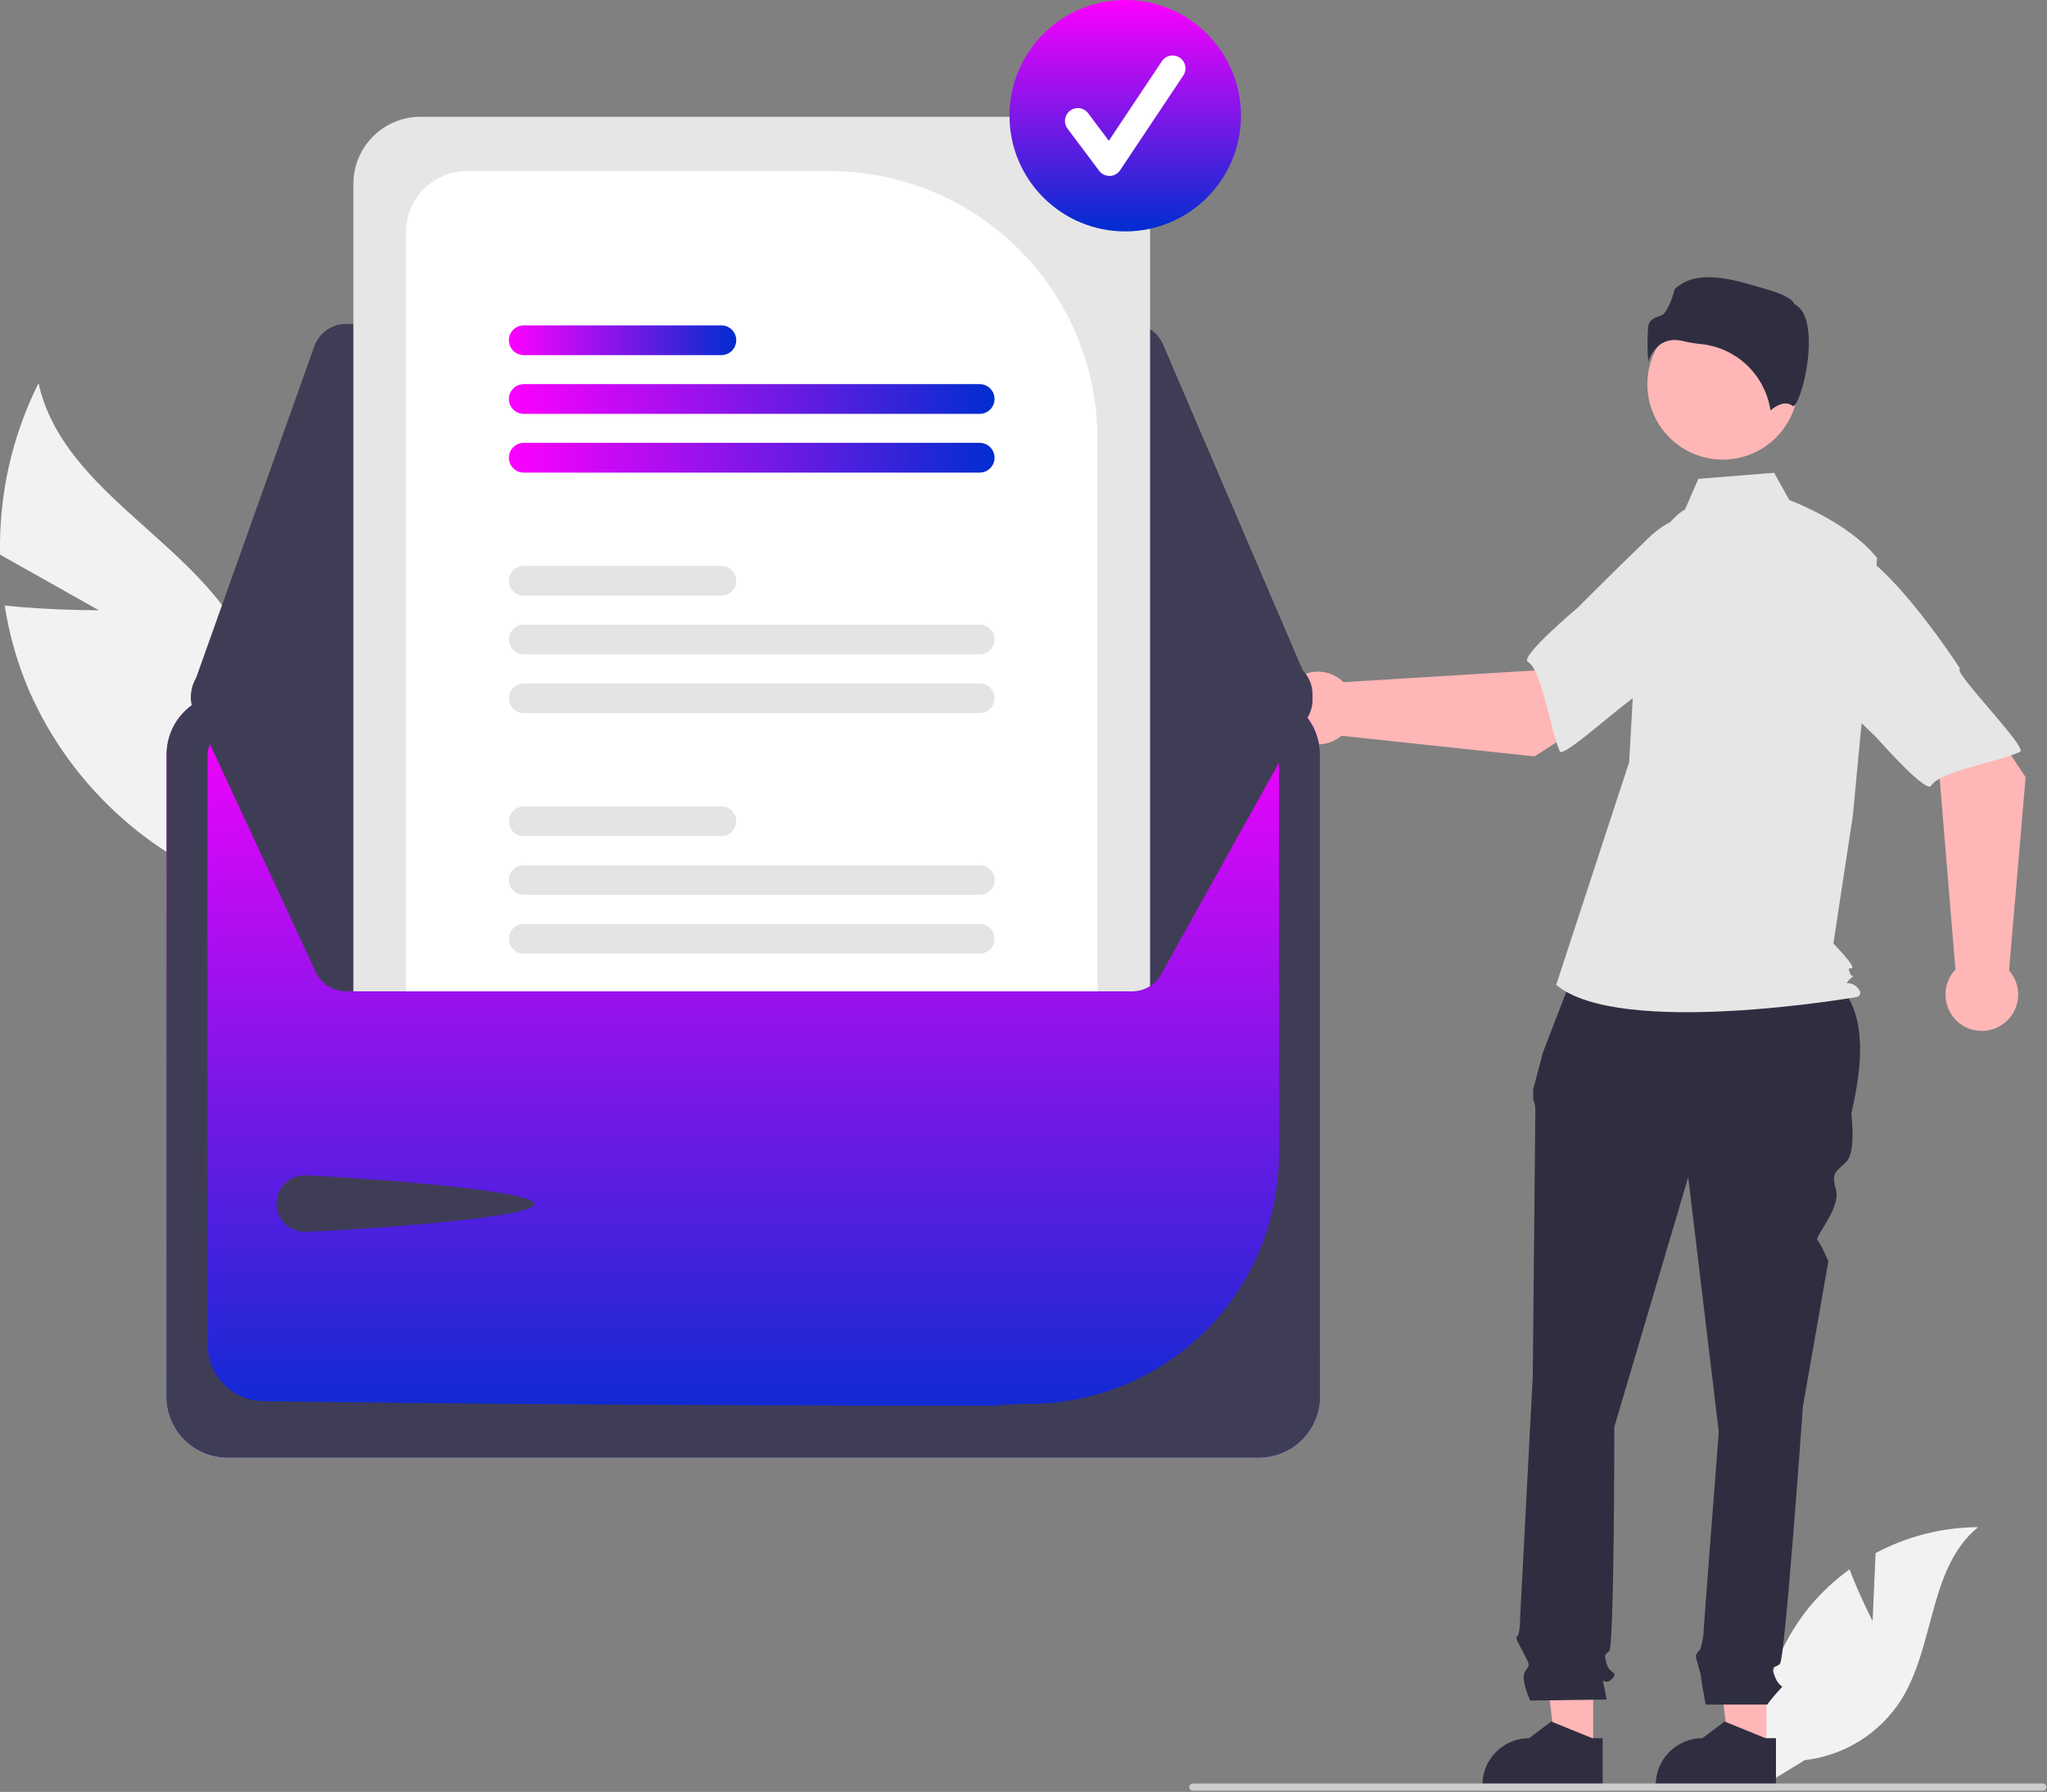
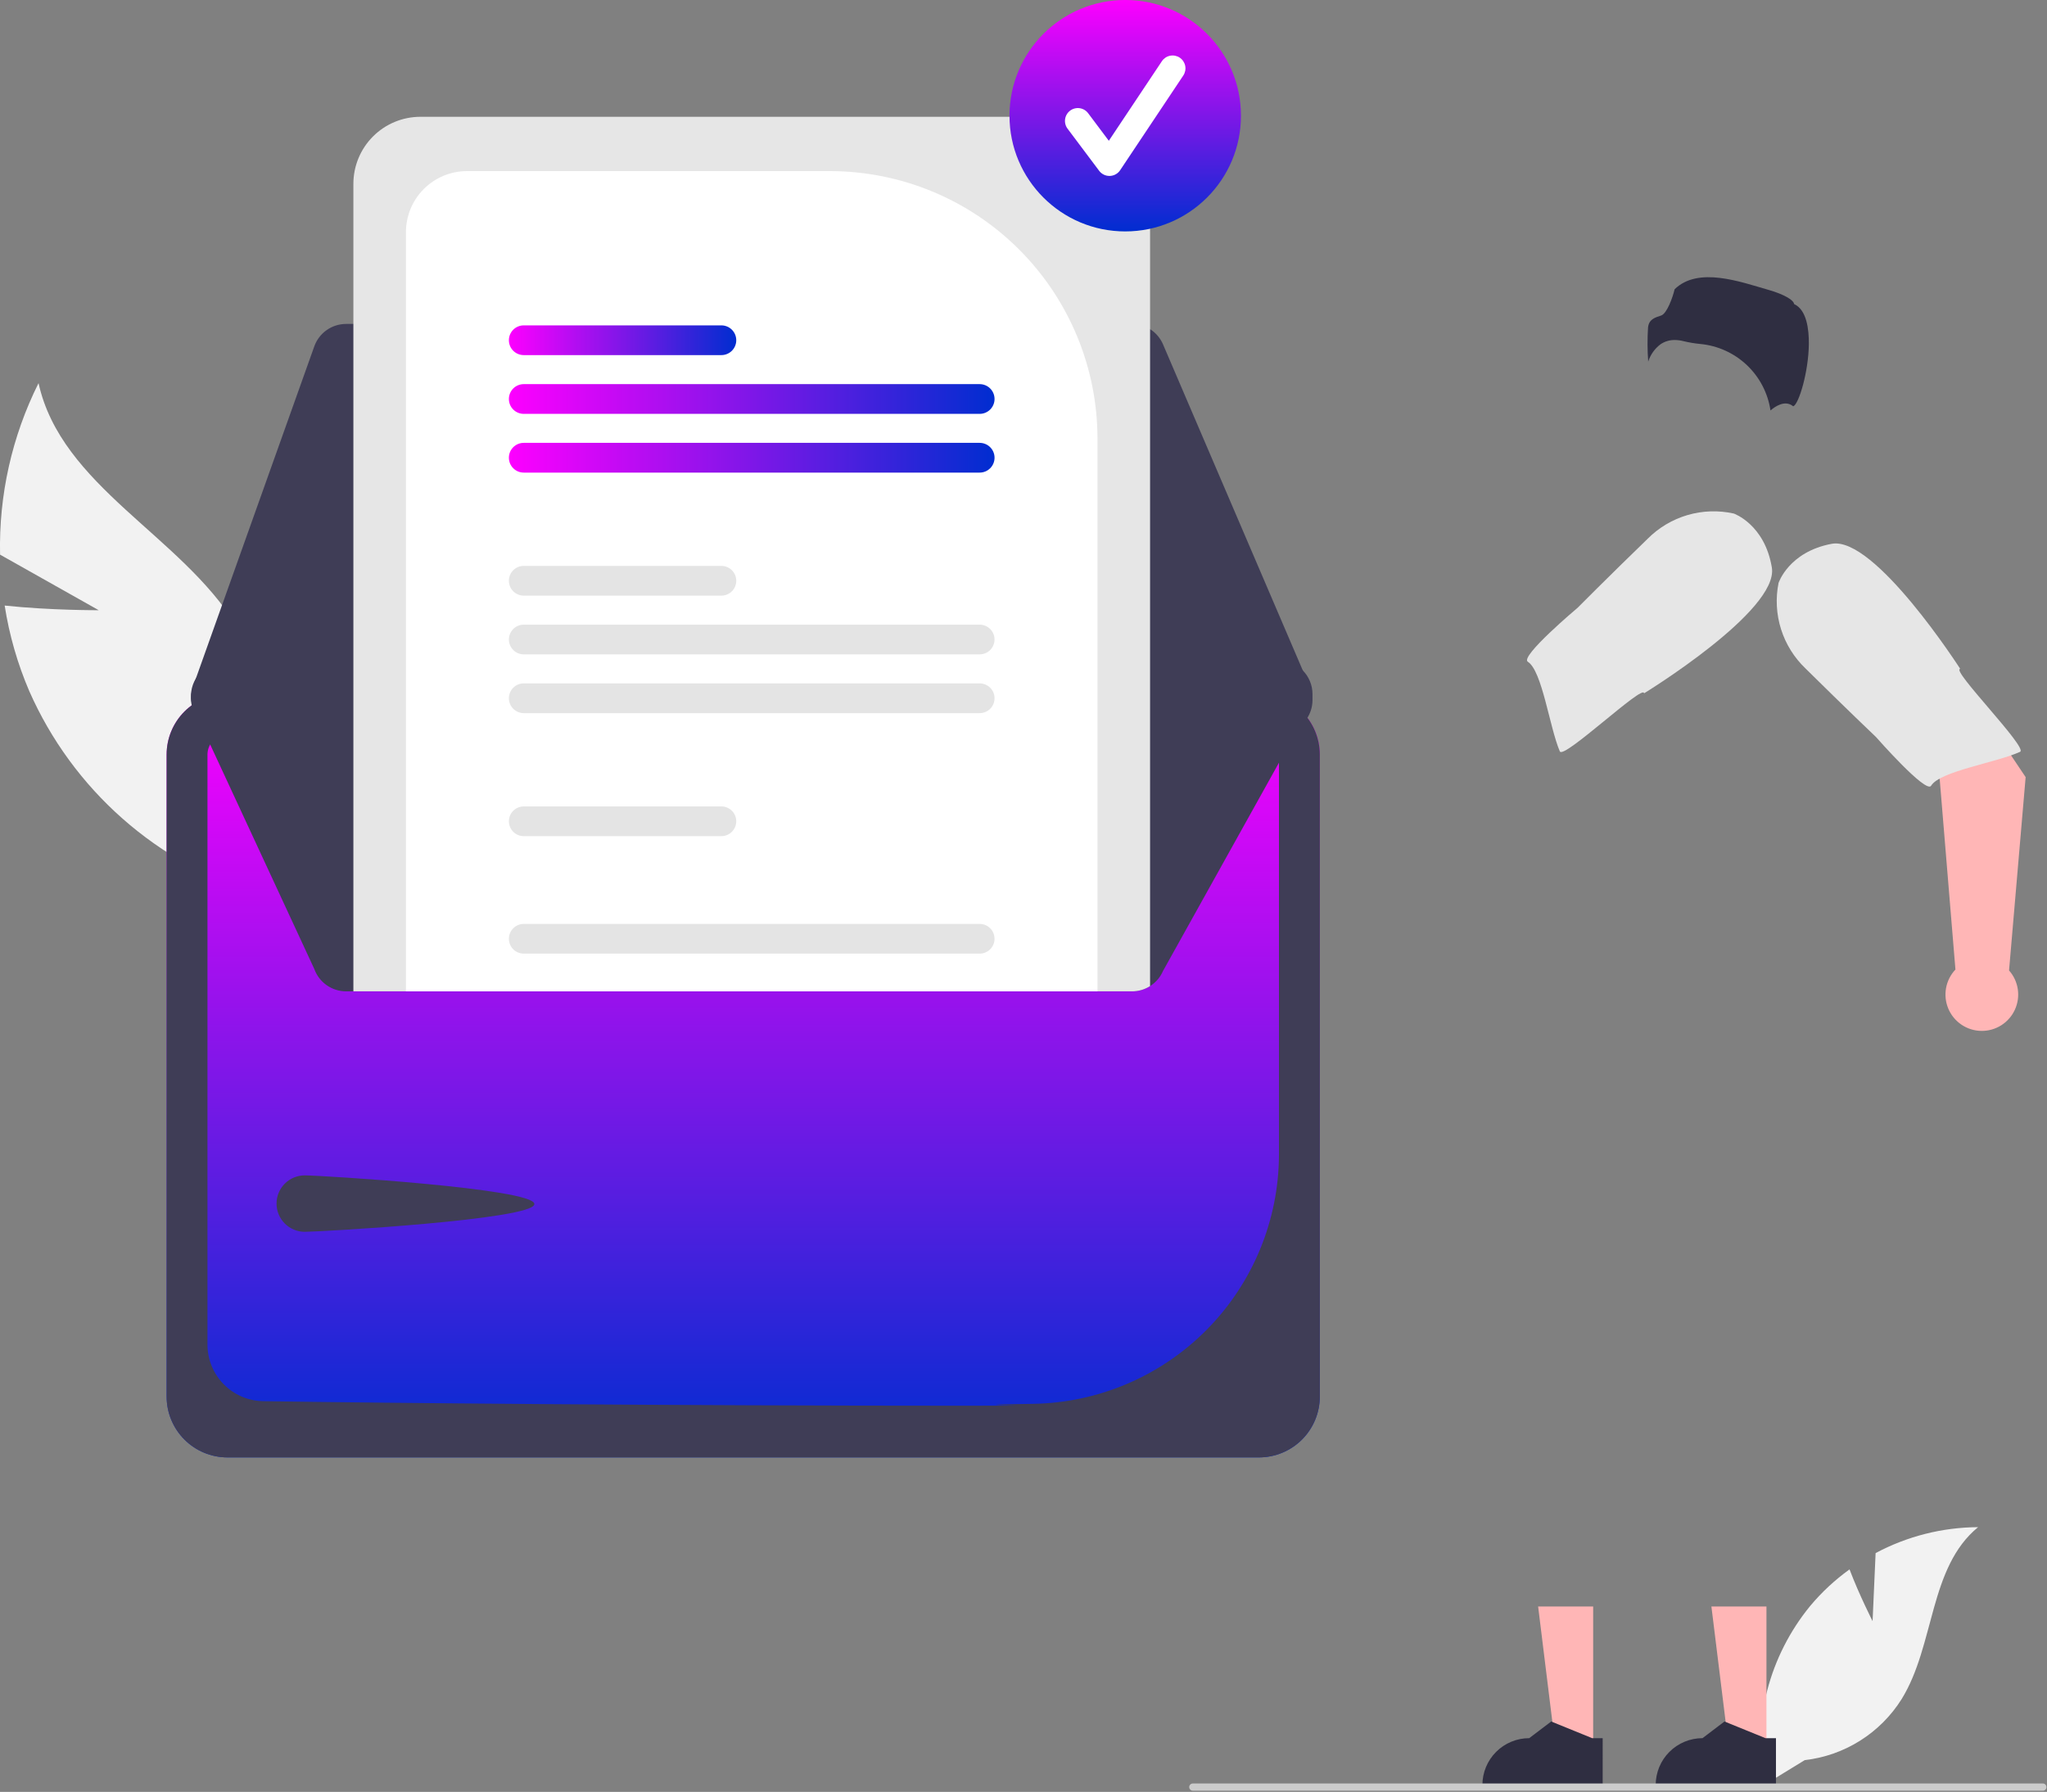
<svg xmlns="http://www.w3.org/2000/svg" width="675" height="591" viewBox="0 0 675 591" fill="none">
  <rect x="0" y="0" width="675" height="591" fill="#808080" stroke="none" />
  <g clip-path="url(#clip0_860_5337)">
    <path d="M32.561 201.258L0.023 182.931C-0.416 163.323 3.939 143.905 12.707 126.362C20.209 160.411 59.689 176.61 77.904 206.339C83.514 215.655 86.956 226.114 87.975 236.94C88.993 247.767 87.562 258.684 83.788 268.883L85.928 295.282C69.112 290.245 53.587 281.622 40.423 270.008C27.26 258.393 16.771 244.063 9.679 228.004C5.79 218.956 3.055 209.454 1.54 199.722C16.711 201.336 32.561 201.258 32.561 201.258Z" fill="#F2F2F2" />
    <path d="M617.487 534.67L618.485 512.236C628.886 506.677 640.487 503.74 652.28 503.681C636.049 516.952 638.077 542.532 627.073 560.378C623.598 565.918 618.921 570.604 613.389 574.091C607.856 577.577 601.61 579.774 595.114 580.518L581.531 588.834C579.667 578.444 580.078 567.773 582.735 557.556C585.392 547.34 590.233 537.821 596.923 529.656C600.722 525.112 605.078 521.065 609.888 517.609C613.141 526.187 617.487 534.67 617.487 534.67Z" fill="#F2F2F2" />
    <path d="M582.489 577.289L570.189 577.288L564.338 529.848L582.491 529.849L582.489 577.289Z" fill="#FFB6B6" />
    <path d="M585.625 589.211L545.967 589.209V588.708C545.968 584.614 547.594 580.688 550.489 577.793C553.383 574.899 557.309 573.272 561.403 573.272L568.648 567.776L582.164 573.273L585.626 573.273L585.625 589.211Z" fill="#2F2E41" />
    <path d="M525.348 577.289L513.049 577.288L507.198 529.848L525.351 529.849L525.348 577.289Z" fill="#FFB6B6" />
    <path d="M528.485 589.211L488.827 589.209V588.708C488.827 584.614 490.454 580.688 493.349 577.793C496.243 574.899 500.169 573.272 504.263 573.272L511.508 567.776L525.024 573.273L528.486 573.273L528.485 589.211Z" fill="#2F2E41" />
-     <path d="M520.025 317.93L600.025 319.93C615.218 328.183 615.449 346.044 610.471 367.25C610.471 367.25 612.151 379.855 608.79 383.216C605.429 386.577 603.748 386.577 605.429 392.459C607.11 398.341 598.23 407.949 599.309 409.027C600.387 410.106 602.908 415.988 602.908 415.988L594.505 463.885C594.505 463.885 588.623 547.074 586.942 548.755C585.262 550.435 583.581 548.755 585.262 552.956C586.942 557.158 588.623 555.477 586.942 557.158C585.454 558.763 584.051 560.446 582.741 562.2H562.425C562.425 562.2 560.893 553.797 560.893 552.956C560.893 552.116 559.213 547.074 559.213 546.234C559.213 545.394 560.698 543.908 560.698 543.908C561.211 542.2 561.558 540.446 561.734 538.671C561.734 536.991 566.775 472.288 566.775 472.288L556.692 388.258L532.323 470.607C532.323 470.607 532.323 542.873 530.643 544.553C528.962 546.234 528.962 545.394 529.802 548.755C530.643 552.116 534.004 551.276 531.483 553.797C528.962 556.317 528.122 552.116 528.962 556.318L529.802 560.519L504.593 560.88C504.593 560.88 501.232 553.797 502.913 551.276C504.593 548.755 504.492 549.443 502.442 545.318C500.392 541.192 499.551 540.352 500.392 539.512C501.232 538.671 501.232 534.202 501.232 534.202L505.434 453.801C505.434 453.801 506.274 368.931 506.274 366.41C506.337 365.113 506.098 363.819 505.576 362.63V359.208L508.795 347.083L520.025 317.93Z" fill="#2F2E41" />
-     <path d="M568.082 151.583C581.81 151.583 592.938 140.454 592.938 126.727C592.938 112.999 581.81 101.87 568.082 101.87C554.354 101.87 543.225 112.999 543.225 126.727C543.225 140.454 554.354 151.583 568.082 151.583Z" fill="#FFB6B6" />
-     <path d="M555.654 168.011C550.299 171.195 547.095 177.044 545.256 182.996C541.852 194.016 539.803 205.41 539.154 216.925L537.212 251.401L513.157 324.808C534.004 342.448 612.366 328.817 612.366 328.817C612.366 328.817 614.772 328.016 612.366 325.61C609.961 323.205 607.619 325.336 610.025 322.93C612.43 320.525 610.772 323.205 609.97 320.799C609.168 318.394 609.97 319.997 610.772 319.195C611.574 318.394 604.565 311.177 604.565 311.177L610.979 269.041L618.997 184.048C609.375 172.02 590.025 164.93 590.025 164.93L585.025 155.93L560.025 157.93L555.654 168.011Z" fill="#E6E6E6" />
    <path d="M552.244 112.139C553.206 112.146 554.163 112.272 555.094 112.513C556.93 112.954 558.794 113.266 560.674 113.448C566.428 113.99 571.835 116.444 576.031 120.418C580.227 124.393 582.97 129.659 583.821 135.376C585.266 134.117 588.552 131.8 591.246 133.953C591.287 133.987 591.311 134.005 591.406 133.96C593.195 133.111 596.371 122.665 596.467 113.467C596.518 108.585 595.749 102.351 591.801 100.377L591.593 100.273L591.538 100.047C591.275 98.949 588.327 97.075 583.205 95.616C573.897 92.964 560.021 87.799 552.208 95.4C551.616 97.963 549.693 103.447 547.749 104.068C545.597 104.756 543.739 105.35 543.446 107.99C543.201 111.746 543.219 115.515 543.499 119.269C544.228 116.972 545.66 114.961 547.591 113.52C548.965 112.596 550.589 112.113 552.244 112.139Z" fill="#2F2E41" />
-     <path d="M505.979 249.482L546.582 223.478L526.132 196.293L505.938 221.133L443.02 224.992C441.365 223.356 439.27 222.237 436.99 221.771C434.71 221.306 432.344 221.513 430.18 222.369C428.016 223.225 426.148 224.692 424.803 226.591C423.459 228.49 422.696 230.739 422.607 233.065C422.519 235.39 423.109 237.691 424.306 239.686C425.502 241.682 427.254 243.286 429.347 244.304C431.439 245.321 433.783 245.708 436.092 245.416C438.4 245.125 440.574 244.168 442.348 242.663L505.979 249.482Z" fill="#FFB6B6" />
    <path d="M584.268 187.183C586.624 201.444 542.122 228.678 542.122 228.678C542.121 225.331 515.56 250.601 514.361 247.825C510.954 239.935 508.558 221.246 503.797 218.255C501.074 216.544 520.196 200.474 520.196 200.474C520.196 200.474 530.206 190.391 543.341 177.671C546.988 174.006 551.503 171.324 556.465 169.873C561.428 168.423 566.676 168.251 571.723 169.375C571.723 169.375 581.911 172.921 584.268 187.183Z" fill="#E6E6E6" />
    <path d="M667.957 256.307L641.1 216.264L614.354 237.285L639.616 256.948L644.806 319.771C643.206 321.46 642.131 323.579 641.714 325.868C641.297 328.157 641.554 330.518 642.456 332.664C643.357 334.809 644.863 336.646 646.79 337.95C648.718 339.254 650.983 339.969 653.309 340.008C655.636 340.047 657.924 339.408 659.894 338.17C661.863 336.931 663.43 335.146 664.403 333.032C665.376 330.918 665.713 328.567 665.373 326.265C665.033 323.963 664.03 321.81 662.487 320.068L667.957 256.307Z" fill="#FFB6B6" />
    <path d="M604.014 179.355C618.223 176.697 646.393 220.613 646.393 220.613C643.046 220.684 668.874 246.704 666.124 247.962C658.307 251.536 639.674 254.326 636.784 259.15C635.131 261.909 618.66 243.131 618.66 243.131C618.66 243.131 608.366 233.337 595.372 220.474C591.631 216.906 588.853 212.449 587.298 207.518C585.743 202.587 585.46 197.343 586.477 192.274C586.477 192.274 589.806 182.013 604.014 179.355Z" fill="#E6E6E6" />
    <path d="M674.818 589.409C674.819 589.565 674.788 589.72 674.729 589.865C674.669 590.009 674.581 590.141 674.471 590.251C674.36 590.362 674.229 590.45 674.084 590.509C673.94 590.569 673.785 590.599 673.628 590.599H393.338C393.023 590.599 392.72 590.473 392.497 590.25C392.274 590.027 392.148 589.724 392.148 589.409C392.148 589.093 392.274 588.79 392.497 588.567C392.72 588.344 393.023 588.219 393.338 588.219H673.628C673.785 588.218 673.94 588.249 674.084 588.308C674.229 588.368 674.36 588.456 674.471 588.566C674.581 588.677 674.669 588.808 674.729 588.953C674.788 589.097 674.819 589.252 674.818 589.409Z" fill="#CCCCCC" />
    <path d="M415.162 228.792H74.992C69.677 228.798 64.582 230.912 60.824 234.67C57.066 238.428 54.952 243.523 54.946 248.838V460.626C54.952 465.941 57.066 471.036 60.824 474.794C64.582 478.552 69.677 480.666 74.992 480.672H415.162C420.476 480.666 425.572 478.552 429.33 474.794C433.088 471.036 435.202 465.941 435.208 460.626V248.838C435.202 243.523 433.088 238.428 429.33 234.67C425.572 230.912 420.477 228.798 415.162 228.792Z" fill="url(#paint0_linear_860_5337)" />
    <path d="M415.162 228.792H74.992C69.677 228.798 64.582 230.912 60.824 234.67C57.066 238.428 54.952 243.523 54.946 248.838V460.626C54.952 465.941 57.066 471.036 60.824 474.794C64.582 478.552 69.677 480.666 74.992 480.672H415.162C420.476 480.666 425.572 478.552 429.33 474.794C433.088 471.036 435.202 465.941 435.208 460.626V248.838C435.202 243.523 433.088 238.428 429.33 234.67C425.572 230.912 420.477 228.798 415.162 228.792ZM421.74 380.922C421.659 402.483 413.13 423.154 397.984 438.499C382.838 453.845 362.28 462.643 340.722 463.006C306.205 463.455 359.82 463.63 318.19 463.63C222.997 463.63 123.738 462.721 86.703 462.131C81.83 462.03 77.19 460.029 73.773 456.554C70.356 453.079 68.432 448.406 68.413 443.532V248.853C68.415 247.108 69.108 245.435 70.341 244.199C71.573 242.964 73.245 242.266 74.99 242.26H415.148C416.893 242.262 418.566 242.955 419.801 244.187C421.037 245.42 421.734 247.091 421.74 248.836V380.922Z" fill="#3F3D56" />
    <path d="M373.287 106.838H114.114C111.82 106.841 109.584 107.552 107.71 108.874C105.836 110.195 104.416 112.063 103.643 114.222L63.615 226.522C63.017 228.198 62.831 229.993 63.072 231.756C63.312 233.519 63.972 235.199 64.997 236.654C66.021 238.109 67.38 239.296 68.959 240.117C70.538 240.938 72.291 241.368 74.07 241.37L421.665 241.987H421.68C423.52 241.987 425.331 241.53 426.95 240.658C428.57 239.786 429.948 238.526 430.96 236.99C431.973 235.454 432.589 233.691 432.752 231.859C432.916 230.027 432.622 228.183 431.898 226.492L383.505 113.575C382.649 111.575 381.225 109.869 379.408 108.672C377.592 107.474 375.463 106.836 373.287 106.838Z" fill="#3F3D56" />
    <path d="M432.798 228.931C432.797 230.436 432.49 231.926 431.898 233.311L383.508 320.23C382.646 322.227 381.22 323.927 379.404 325.123C377.588 326.319 375.462 326.958 373.288 326.961H114.118C111.824 326.958 109.586 326.248 107.711 324.928C105.835 323.607 104.413 321.74 103.638 319.581L63.618 233.281C63.127 231.906 62.912 230.448 62.986 228.99C63.059 227.532 63.419 226.102 64.045 224.784C64.671 223.465 65.55 222.282 66.634 221.304C67.717 220.325 68.982 219.57 70.358 219.081C71.547 218.651 72.803 218.431 74.068 218.431L116.528 218.351L133.858 218.321L361.898 217.921L379.238 217.891L421.668 217.811H421.678C424.627 217.811 427.455 218.983 429.54 221.068C431.625 223.153 432.797 225.981 432.798 228.931Z" fill="#3F3D56" />
    <path d="M100.494 387.658C105.633 387.658 176.208 391.971 176.208 397.11C176.208 402.25 105.633 406.269 100.494 406.269C98.026 406.269 95.659 405.289 93.913 403.543C92.168 401.798 91.188 399.431 91.188 396.963C91.188 394.495 92.168 392.128 93.913 390.383C95.659 388.638 98.026 387.658 100.494 387.658Z" fill="#3F3D56" />
    <path d="M357.148 38.52H138.618C132.761 38.527 127.146 40.857 123.005 44.998C118.864 49.139 116.534 54.754 116.528 60.611V326.961H373.288C375.396 326.967 377.462 326.367 379.238 325.23V60.611C379.231 54.754 376.901 49.139 372.76 44.998C368.619 40.857 363.004 38.527 357.148 38.52Z" fill="#E6E6E6" />
    <path d="M273.738 56.431H153.978C148.645 56.436 143.532 58.556 139.76 62.326C135.988 66.096 133.866 71.208 133.858 76.541V326.961H361.898V144.591C361.871 121.217 352.574 98.809 336.046 82.282C319.519 65.754 297.111 56.458 273.738 56.431Z" fill="white" />
    <path d="M323.048 304.721H172.708C171.408 304.721 170.162 305.237 169.243 306.156C168.324 307.075 167.808 308.321 167.808 309.621C167.808 310.92 168.324 312.167 169.243 313.086C170.162 314.004 171.408 314.521 172.708 314.521H323.048C324.347 314.521 325.593 314.004 326.512 313.086C327.431 312.167 327.948 310.92 327.948 309.621C327.948 308.321 327.431 307.075 326.512 306.156C325.593 305.237 324.347 304.721 323.048 304.721Z" fill="#E4E4E4" />
-     <path d="M323.048 285.34H172.708C171.407 285.34 170.159 285.857 169.239 286.777C168.32 287.697 167.803 288.944 167.803 290.245C167.803 291.546 168.32 292.794 169.239 293.714C170.159 294.634 171.407 295.15 172.708 295.15H323.048C324.349 295.15 325.596 294.634 326.516 293.714C327.436 292.794 327.953 291.546 327.953 290.245C327.953 288.944 327.436 287.697 326.516 286.777C325.596 285.857 324.349 285.34 323.048 285.34Z" fill="#E4E4E4" />
    <path d="M237.878 265.971H172.708C171.408 265.971 170.162 266.487 169.243 267.406C168.324 268.325 167.808 269.571 167.808 270.871C167.808 272.17 168.324 273.417 169.243 274.336C170.162 275.254 171.408 275.771 172.708 275.771H237.878C239.177 275.771 240.424 275.254 241.342 274.336C242.261 273.417 242.778 272.17 242.778 270.871C242.778 269.571 242.261 268.325 241.342 267.406C240.424 266.487 239.177 265.971 237.878 265.971Z" fill="#E4E4E4" />
    <path d="M323.048 225.391H172.708C171.407 225.391 170.159 225.907 169.239 226.827C168.32 227.747 167.803 228.995 167.803 230.296C167.803 231.597 168.32 232.844 169.239 233.764C170.159 234.684 171.407 235.201 172.708 235.201H323.048C324.349 235.201 325.596 234.684 326.516 233.764C327.436 232.844 327.953 231.597 327.953 230.296C327.953 228.995 327.436 227.747 326.516 226.827C325.596 225.907 324.349 225.391 323.048 225.391Z" fill="#E4E4E4" />
    <path d="M323.048 206.021H172.708C171.408 206.021 170.162 206.537 169.243 207.456C168.324 208.375 167.808 209.621 167.808 210.921C167.808 212.22 168.324 213.466 169.243 214.385C170.162 215.304 171.408 215.82 172.708 215.82H323.048C324.347 215.82 325.593 215.304 326.512 214.385C327.431 213.466 327.948 212.22 327.948 210.921C327.948 209.621 327.431 208.375 326.512 207.456C325.593 206.537 324.347 206.021 323.048 206.021Z" fill="#E4E4E4" />
    <path d="M237.878 186.641H172.708C171.407 186.641 170.159 187.157 169.239 188.077C168.32 188.997 167.803 190.245 167.803 191.546C167.803 192.847 168.32 194.094 169.239 195.014C170.159 195.934 171.407 196.451 172.708 196.451H237.878C239.179 196.451 240.426 195.934 241.346 195.014C242.266 194.094 242.783 192.847 242.783 191.546C242.783 190.245 242.266 188.997 241.346 188.077C240.426 187.157 239.179 186.641 237.878 186.641Z" fill="#E4E4E4" />
    <path d="M323.048 146.061H172.708C171.407 146.061 170.159 146.577 169.239 147.497C168.32 148.417 167.803 149.665 167.803 150.966C167.803 152.266 168.32 153.514 169.239 154.434C170.159 155.354 171.407 155.871 172.708 155.871H323.048C324.349 155.871 325.596 155.354 326.516 154.434C327.436 153.514 327.953 152.266 327.953 150.966C327.953 149.665 327.436 148.417 326.516 147.497C325.596 146.577 324.349 146.061 323.048 146.061Z" fill="url(#paint1_linear_860_5337)" />
    <path d="M323.048 126.69H172.708C171.407 126.69 170.159 127.207 169.239 128.127C168.32 129.047 167.803 130.295 167.803 131.595C167.803 132.896 168.32 134.144 169.239 135.064C170.159 135.984 171.407 136.5 172.708 136.5H323.048C324.349 136.5 325.596 135.984 326.516 135.064C327.436 134.144 327.953 132.896 327.953 131.595C327.953 130.295 327.436 129.047 326.516 128.127C325.596 127.207 324.349 126.69 323.048 126.69Z" fill="url(#paint2_linear_860_5337)" />
    <path d="M237.878 107.311H172.708C171.407 107.311 170.159 107.827 169.239 108.747C168.32 109.667 167.803 110.915 167.803 112.216C167.803 113.516 168.32 114.764 169.239 115.684C170.159 116.604 171.407 117.121 172.708 117.121H237.878C239.179 117.121 240.426 116.604 241.346 115.684C242.266 114.764 242.783 113.516 242.783 112.216C242.783 110.915 242.266 109.667 241.346 108.747C240.426 107.827 239.179 107.311 237.878 107.311Z" fill="url(#paint3_linear_860_5337)" />
    <path d="M371.045 76.326C392.122 76.326 409.208 59.24 409.208 38.163C409.208 17.086 392.122 0 371.045 0C349.968 0 332.882 17.086 332.882 38.163C332.882 59.24 349.968 76.326 371.045 76.326Z" fill="url(#paint4_linear_860_5337)" />
    <path d="M365.839 58.025C365.18 58.025 364.53 57.871 363.94 57.577C363.351 57.282 362.838 56.854 362.443 56.327L352.031 42.444C351.695 41.999 351.45 41.491 351.31 40.95C351.171 40.409 351.139 39.846 351.217 39.294C351.296 38.741 351.482 38.209 351.766 37.728C352.051 37.247 352.427 36.827 352.874 36.492C353.32 36.157 353.829 35.913 354.37 35.775C354.911 35.637 355.474 35.607 356.027 35.687C356.58 35.767 357.111 35.955 357.591 36.24C358.071 36.526 358.49 36.903 358.824 37.351L365.635 46.432L383.13 20.191C383.754 19.254 384.725 18.604 385.829 18.383C386.933 18.162 388.08 18.389 389.017 19.013C389.953 19.638 390.604 20.609 390.824 21.713C391.045 22.817 390.818 23.963 390.194 24.9L369.371 56.135C368.994 56.699 368.488 57.166 367.894 57.494C367.3 57.823 366.635 58.005 365.957 58.024C365.917 58.024 365.878 58.025 365.839 58.025Z" fill="white" />
  </g>
  <defs>
    <linearGradient id="paint0_linear_860_5337" x1="245.077" y1="228.792" x2="245.077" y2="480.672" gradientUnits="userSpaceOnUse">
      <stop stop-color="#FD00FF" />
      <stop offset="1" stop-color="#002DD0" />
    </linearGradient>
    <linearGradient id="paint1_linear_860_5337" x1="167.803" y1="150.966" x2="327.953" y2="150.966" gradientUnits="userSpaceOnUse">
      <stop stop-color="#FD00FF" />
      <stop offset="1" stop-color="#002DD0" />
    </linearGradient>
    <linearGradient id="paint2_linear_860_5337" x1="167.803" y1="131.595" x2="327.953" y2="131.595" gradientUnits="userSpaceOnUse">
      <stop stop-color="#FD00FF" />
      <stop offset="1" stop-color="#002DD0" />
    </linearGradient>
    <linearGradient id="paint3_linear_860_5337" x1="167.803" y1="112.216" x2="242.783" y2="112.216" gradientUnits="userSpaceOnUse">
      <stop stop-color="#FD00FF" />
      <stop offset="1" stop-color="#002DD0" />
    </linearGradient>
    <linearGradient id="paint4_linear_860_5337" x1="371.045" y1="0" x2="371.045" y2="76.326" gradientUnits="userSpaceOnUse">
      <stop stop-color="#FD00FF" />
      <stop offset="1" stop-color="#002DD0" />
    </linearGradient>
    <clipPath id="clip0_860_5337">
      <rect width="674.818" height="590.599" fill="white" />
    </clipPath>
  </defs>
</svg>